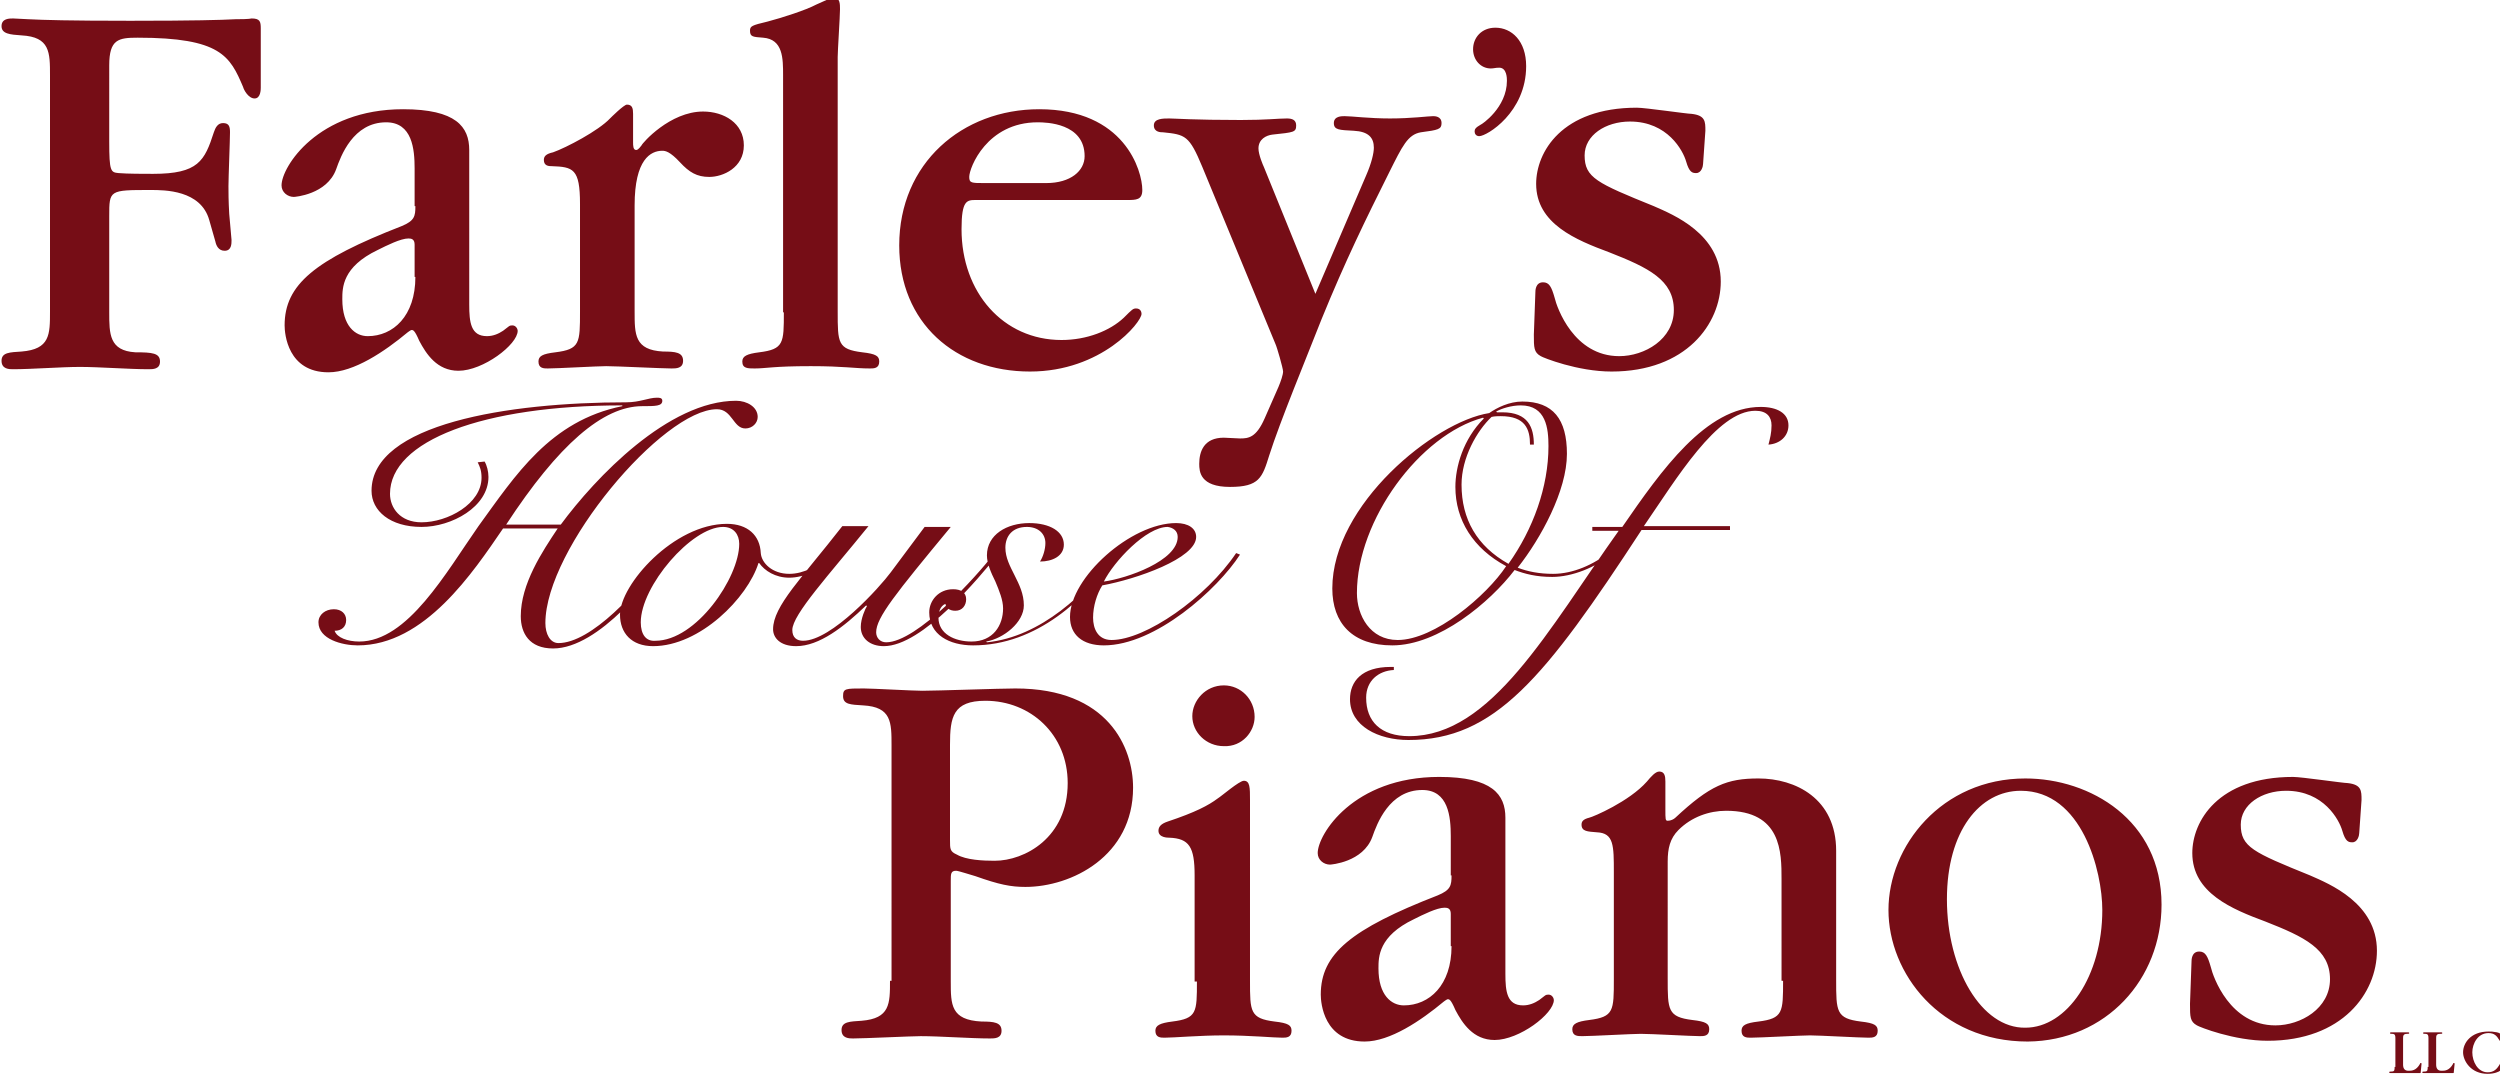
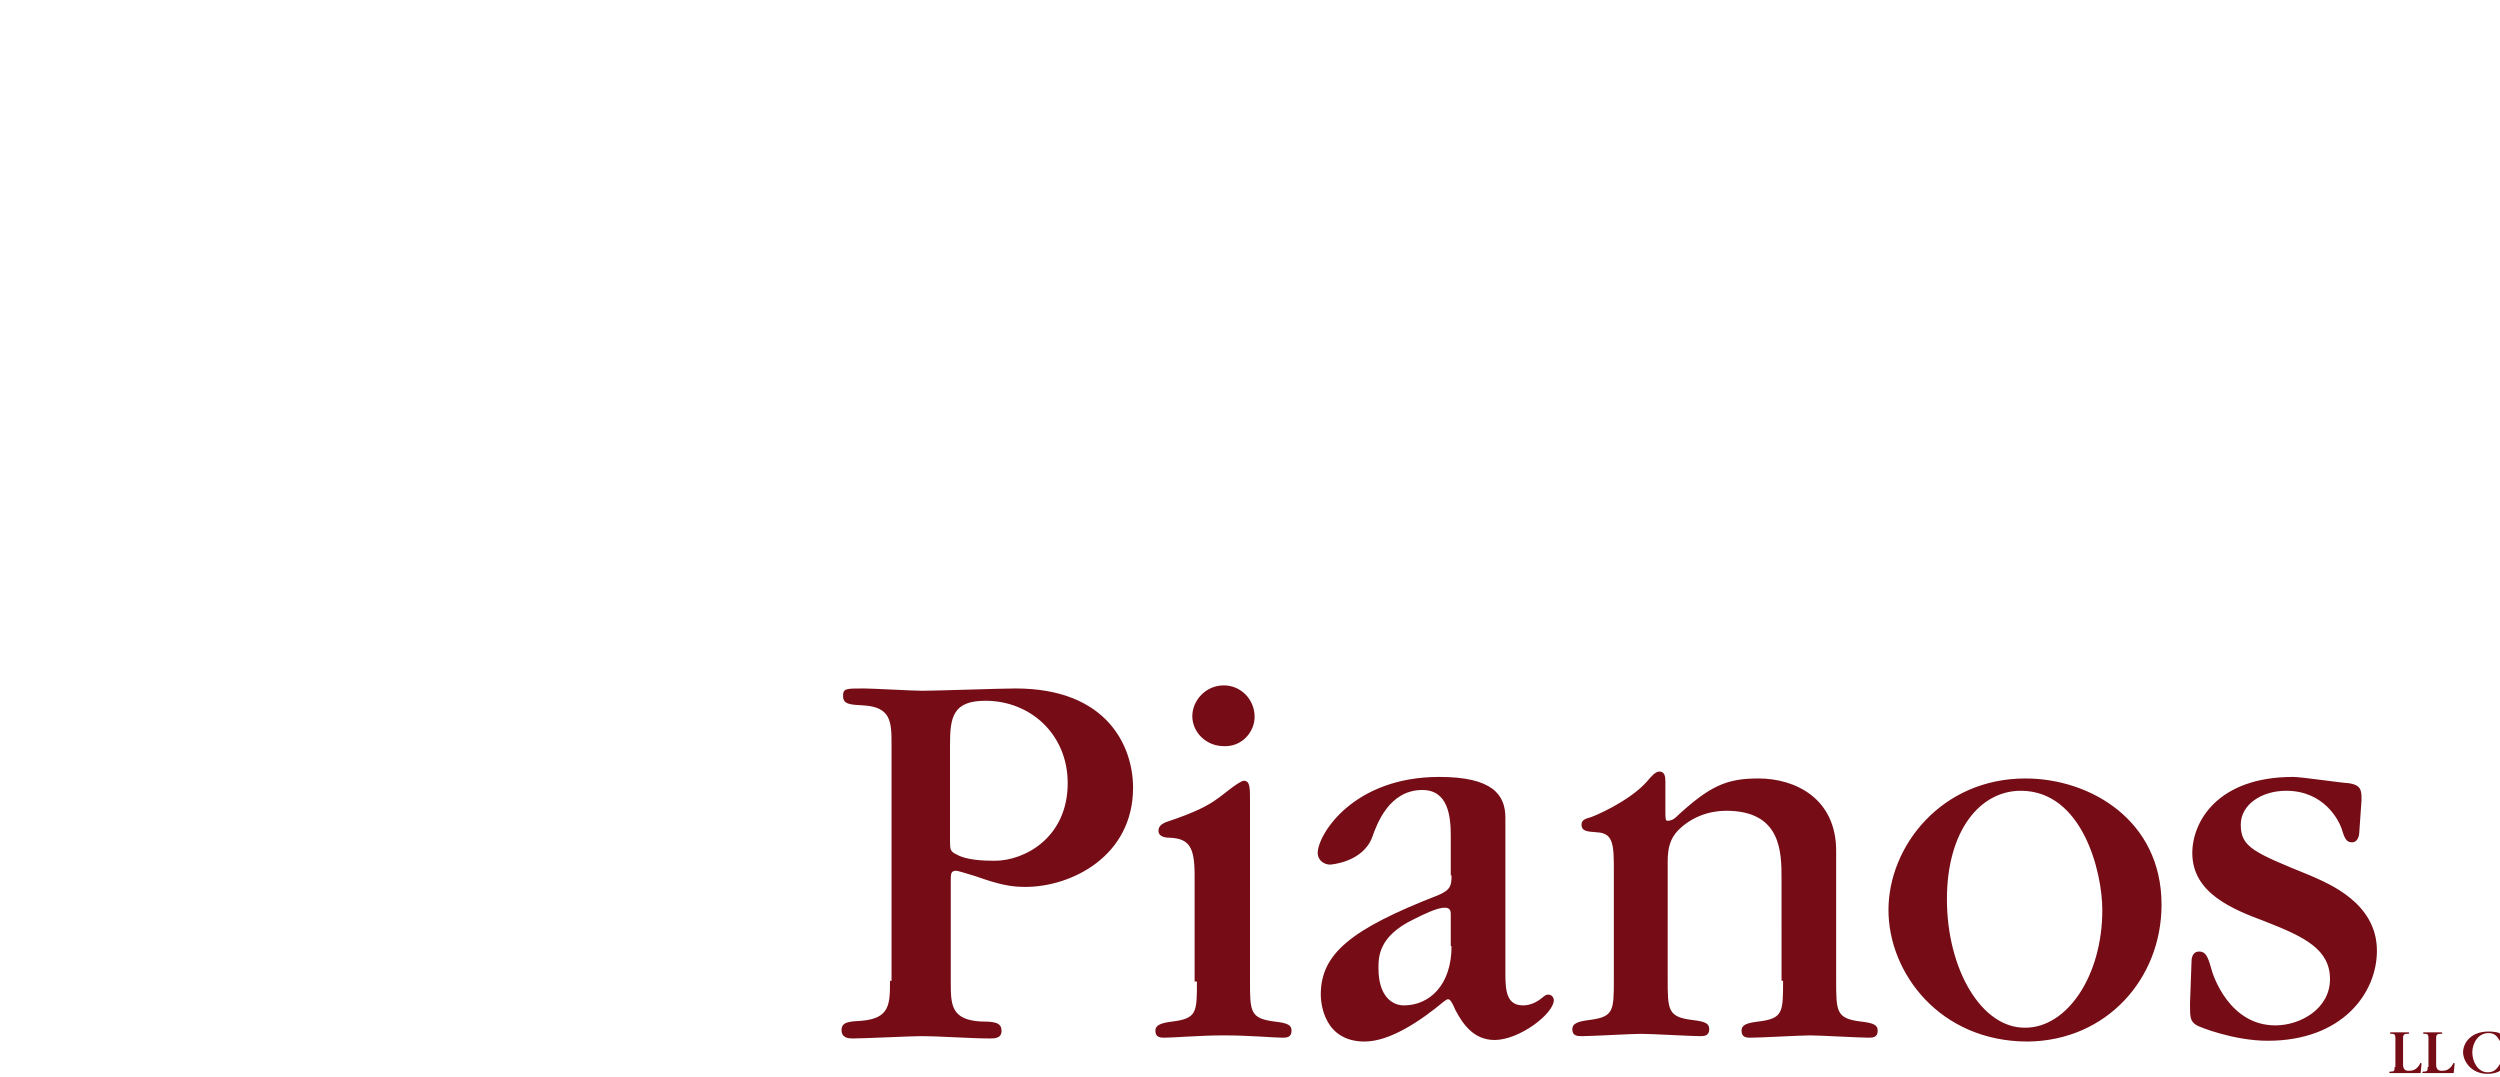
<svg xmlns="http://www.w3.org/2000/svg" version="1.1" id="Layer_1" x="0px" y="0px" width="325px" height="140px" viewBox="0 0 325 140" enable-background="new 0 0 325 140" xml:space="preserve">
  <g>
-     <path fill="#760D16" d="M199.4,43.5c0,1.7,0,2.3,0.9,2.8c0.3,0.2,4.8,2,9.2,2c9.7,0,14.2-6.2,14.2-11.7c0-6.2-6.2-8.7-8.7-9.8   c-7.4-3-9-3.7-9-6.6c0-2.6,2.7-4.4,5.9-4.4c4.9,0,6.9,3.8,7.3,5.2c0.4,1.4,0.8,1.5,1.3,1.5c0.7,0,0.9-0.9,0.9-1.2l0.3-4.3   c0-1.2,0-2-1.8-2.2c-0.6,0-6-0.8-7.1-0.8c-9.8,0-13.1,5.8-13.1,9.9c0,5.2,5.2,7.3,9.5,8.9c5.1,2,8.4,3.6,8.4,7.5c0,3.8-3.8,6-7.1,6   c-5.9,0-8.1-6.3-8.4-7.6c-0.4-1.4-0.7-2-1.5-2c-1,0-1,1.1-1,1.3L199.4,43.5z M198.4,8.6c0-3.3-1.9-5-4-5c-1.8,0-2.9,1.3-2.9,2.8   c0,1.4,1,2.5,2.3,2.5c0.4,0,0.6-0.1,1.1-0.1c1,0,1,1.4,1,1.7c0,3.5-3.3,5.7-3.4,5.7c-0.7,0.4-0.8,0.6-0.8,0.9   c0,0.3,0.2,0.6,0.6,0.6C193.3,17.7,198.4,14.6,198.4,8.6 M164.3,21.7c-0.1-0.2-0.7-1.6-0.7-2.4c0-1.2,1-1.7,1.8-1.8   c2.8-0.3,3.1-0.3,3.1-1.2c0-0.7-0.5-0.9-1.2-0.9c-1.2,0-2.6,0.2-6,0.2c-6.1,0-8.6-0.2-9.3-0.2c-0.8,0-2,0-2,0.9   c0,0.9,0.9,0.9,1.2,0.9c2.9,0.3,3.4,0.4,5.1,4.5l9.5,23c0.2,0.4,1,3.2,1,3.6c0,0.4-0.3,1.3-0.6,2l-1.8,4.1   c-1.1,2.5-2.1,2.6-3.2,2.6l-2.1-0.1c-2.6,0-3.2,1.8-3.2,3.4c0,1,0.1,3,4,3c3.8,0,4.2-1.2,5.1-4.1c1.4-4.4,4.8-12.6,6.8-17.7   c3.1-7.6,5.7-12.9,8.8-19.1c1.7-3.4,2.4-4.9,4.1-5.2c2.3-0.3,2.7-0.4,2.7-1.2c0-0.9-0.9-0.9-1.1-0.9c-0.6,0-2.8,0.3-5.6,0.3   c-2.7,0-5-0.3-5.9-0.3c-0.4,0-1.4,0-1.4,0.9c0,0.9,0.7,0.9,2.6,1c1.9,0.1,2.6,0.9,2.6,2.2c0,0.7-0.3,2-1,3.6l-6.6,15.4L164.3,21.7z    M128,23.8c-1.7,0-2,0-2-0.8c0-1.2,2.3-7.1,8.9-7.1c1.1,0,6.1,0.1,6.1,4.4c0,1.9-1.8,3.5-5,3.5H128z M146.5,26c1.2,0,2,0,2-1.3   c0-2.5-2.3-10.5-13.4-10.5c-10,0-18.2,7-18.2,17.7c0,10.1,7.3,16.4,17,16.4c9.3,0,14.5-6.4,14.5-7.5c0-0.2-0.1-0.7-0.7-0.7   c-0.4,0-0.5,0.1-1.6,1.2c-1.8,1.7-4.8,2.9-8.1,2.9c-7.6,0-13-6.2-13-14.4c0-3.8,0.7-3.8,1.9-3.8H146.5z M101.9,40.6   c0,4,0,4.8-3.2,5.2c-1.6,0.2-2.2,0.5-2.2,1.2c0,0.9,0.7,0.9,1.6,0.9c1.5,0,2.4-0.3,7.3-0.3c4.3,0,5.7,0.3,7.7,0.3   c0.5,0,1.2,0,1.2-0.9c0-0.7-0.4-1-2.2-1.2c-3.2-0.4-3.2-1.2-3.2-5.3V7.4c0-0.8,0.3-5.3,0.3-6.2c0-0.7,0-1.5-0.8-1.5   c-0.4,0-0.5,0.1-2.3,0.9c-1.3,0.7-4.4,1.7-6.3,2.2c-2.1,0.5-2.3,0.6-2.3,1.2c0,0.8,0.4,0.8,1.7,0.9c2.6,0.2,2.6,2.7,2.6,4.9V40.6z    M82.3,14.8c0-0.7-0.1-1.2-0.8-1.2c-0.4,0-2.1,1.7-2.2,1.8c-1.5,1.6-5.7,3.8-7.4,4.4c-0.9,0.2-1.2,0.5-1.2,1c0,0.8,0.7,0.8,1,0.8   c2.8,0.1,3.7,0.3,3.7,4.9v14c0,4.1,0,4.9-3.2,5.3c-1.7,0.2-2.2,0.5-2.2,1.2c0,0.9,0.7,0.9,1.2,0.9c1.2,0,6.5-0.3,7.6-0.3   c1.3,0,7.3,0.3,8.5,0.3c0.6,0,1.5,0,1.5-1c0-1.1-1-1.2-2.6-1.2c-3.7-0.2-3.7-2.2-3.7-5.2V26.7c0-6,2.1-7.1,3.6-7.1   c0.4,0,1,0.1,2.3,1.5c1.2,1.3,2.2,1.9,3.8,1.9c1.8,0,4.5-1.2,4.5-4.1c0-2.9-2.6-4.4-5.3-4.4c-4.3,0-7.9,4.1-8,4.4   c-0.1,0.1-0.4,0.6-0.7,0.6c-0.4,0-0.4-0.6-0.4-1V14.8z M54,36c0,5.1-2.9,7.7-6.2,7.7c-1.6,0-3.3-1.3-3.3-4.8c0-1.5,0-4.2,4.6-6.4   c1.2-0.6,3-1.5,4-1.5c0.4,0,0.8,0.1,0.8,0.8V36z M54,26.8c0,1.3-0.1,1.9-1.8,2.6c-11.3,4.4-15.2,7.6-15.2,12.9   c0,1.1,0.4,6.1,5.7,6.1c3.3,0,7.3-2.7,10.3-5.2c0,0,0.4-0.3,0.5-0.3c0.2,0,0.4,0,1,1.4c0.9,1.7,2.3,3.9,5.1,3.9   c3.2,0,7.7-3.4,7.7-5.2c0-0.2-0.2-0.7-0.7-0.7c-0.4,0-0.4,0.1-1.2,0.7c-0.6,0.4-1.3,0.7-2.1,0.7c-2.1,0-2.3-1.8-2.3-4.1V19.5   c0-3-1.7-5.3-8.6-5.3c-11.1,0-15.8,7.5-15.8,9.9c0,0.9,0.8,1.5,1.6,1.5c0.1,0,4.3-0.3,5.5-3.6c0.6-1.7,2.2-6.1,6.5-6.1   c3.4,0,3.7,3.5,3.7,6V26.8z M6.5,40.5c0,3,0,4.9-3.7,5.2c-1.5,0.1-2.6,0.1-2.6,1.2c0,1.1,1,1.1,1.5,1.1c2.4,0,6.3-0.3,8.7-0.3   c2.5,0,6.4,0.3,8.9,0.3c0.6,0,1.5,0,1.5-1c0-1.1-1-1.2-3.2-1.2c-3.4-0.2-3.4-2.4-3.4-5.2V28.1c0-3.4,0-3.4,5.4-3.4   c1.8,0,6.5,0,7.6,3.9c0.1,0.4,0.7,2.4,0.8,2.8c0.1,0.5,0.4,1.2,1.2,1.2c0.9,0,0.9-0.9,0.9-1.4l-0.3-3.4c-0.1-1.7-0.1-2.9-0.1-3.6   c0-1.1,0.2-6,0.2-7c0-0.7-0.1-1.2-0.9-1.2c-0.7,0-1,0.6-1.2,1.2c-1.2,3.7-2,5.4-7.9,5.4c-1.1,0-3.4,0-4.5-0.1   c-1-0.1-1.2-0.2-1.2-4.1V8.5c0-3.4,1.2-3.6,3.7-3.6c10.8,0,12,2.4,13.7,6.4c0.1,0.4,0.7,1.5,1.5,1.5c0.8,0,0.8-1.2,0.8-1.4V3.7   c0-0.9-0.1-1.3-1.2-1.3c-0.1,0-0.1,0.1-2.1,0.1C28.8,2.6,25,2.7,17.4,2.7h-0.9C9.2,2.7,5.6,2.6,3.7,2.5C1.9,2.4,1.8,2.4,1.7,2.4   c-0.5,0-1.5,0-1.5,1c0,1,1.1,1.1,2.6,1.2c3.7,0.2,3.7,2.2,3.7,5.2V40.5z" />
-     <path fill="#760D16" d="M210.5,68.9c-9.2,12.9-16.6,26.8-27.3,26.8c-3.7,0-5.6-1.9-5.6-5c0-2.2,1.6-3.5,3.6-3.6v-0.4h-0.4   c-3.8,0-5.3,1.9-5.3,4.2c0,3.5,3.7,5.3,7.6,5.3c11.2,0,17.7-8,30.3-27.3h11.5v-0.5h-11.2c4.2-6.1,9.5-15,14.5-15   c1.5,0,2.1,0.8,2.1,1.9c0,1-0.2,1.7-0.4,2.5c1.5-0.1,2.6-1.1,2.6-2.5c0-1.6-1.5-2.4-3.6-2.4c-7.1,0-12.9,8.2-18,15.6H207v0.5H210.5   z M209.3,71.7c-2.1,1.7-4.8,2.9-7.4,2.9c-1.8,0-3.3-0.3-4.6-0.8c3-3.8,6.4-10,6.4-14.8c0-4.5-1.8-6.8-5.8-6.8   c-1.7,0-3.3,0.8-4.3,1.5c-7.1,1.1-20.4,11.9-20.4,22.8c0,4.5,2.6,7.4,7.8,7.4c6,0,12.7-5.6,15.9-9.8c1.3,0.5,2.8,0.9,4.9,0.9   c2.5,0,5.7-1.2,7.8-3.1L209.3,71.7z M176.4,77.1c0-9.5,8.2-20.6,16.4-22.8l0.1,0.1c-2.7,2.7-3.7,6.3-3.7,8.9c0,4.3,2.3,8,6.6,10.3   c-2.5,3.8-9.3,9.6-14.1,9.6C178.1,83.2,176.4,80,176.4,77.1 M199.4,57.8c0-2.2-0.7-4.2-4.1-4.2h-0.7l-0.1-0.1   c0.7-0.4,2-0.8,3.2-0.8c3.3,0,3.6,3,3.6,5.3c0,5.3-2,10.8-5.2,15.3C192,71,190,67.5,190,63c0-3.5,2-7,3.9-8.8   c0.4-0.1,0.9-0.1,1.2-0.1c3.2,0,3.8,1.7,3.8,3.7H199.4z M160.7,71.9c-3.9,5.8-11.8,11.3-16.2,11.3c-1.8,0-2.4-1.5-2.4-2.9   c0-1.5,0.5-3.1,1.2-4.2c4.4-0.8,12.2-3.5,12.2-6.3c0-1.1-1-1.8-2.6-1.8c-5.9,0-13.8,7.1-13.8,12.2c0,2.3,1.6,3.7,4.4,3.7   c6.7,0,14.8-7.3,17.7-11.8L160.7,71.9z M153.1,69.8c0,3.1-6.6,5.4-9.6,5.8c1.3-2.6,5.5-7.1,8.3-7.1C152.5,68.6,153.1,69,153.1,69.8    M144.9,72.1c-3.6,5-9.6,10.7-16.6,11.4l-0.1-0.1c2.3-0.4,4.9-2.5,4.9-4.7c0-1.5-0.6-2.7-1.2-3.9c-0.6-1.2-1.2-2.3-1.2-3.6   c0-1.5,0.9-2.7,2.8-2.7c1.5,0,2.4,0.9,2.4,2.1c0,0.8-0.3,1.8-0.7,2.4c1.6,0,3.1-0.7,3.1-2.2c0-1.7-1.8-2.8-4.5-2.8   c-2.9,0-5.5,1.5-5.5,4.2c0,1,0.5,2.2,1.1,3.4c0.5,1.2,1,2.4,1,3.5c0,2.2-1.3,4.3-4.1,4.3c-2.2,0-4.3-1-4.3-3.1   c0-0.7,0.2-1.5,0.9-1.8c0.1,0.5,0.5,0.9,1.3,0.9c0.9,0,1.4-0.7,1.4-1.5c0-0.9-0.7-1.3-1.7-1.3c-1.9,0-3.1,1.5-3.1,3   c0,2.9,2.6,4.3,5.7,4.3c8.3,0,14.7-6.1,18.7-11.8L144.9,72.1z M109.5,68.4c-5.3,6.8-9,10.4-9,13.4c0,1.1,0.9,2.2,3,2.2   c3,0,6.2-2.5,9.1-5.3l0.1,0.1c-0.2,0.3-0.8,1.6-0.8,2.7c0,1.5,1.2,2.5,3,2.5c5,0,12.4-8.9,14.8-11.9l-0.5-0.1   c-2.2,2.9-10,11.5-14,11.5c-0.8,0-1.3-0.6-1.3-1.3c0-1.9,2.5-5,9.7-13.7h-3.4l-4.4,5.9c-1.4,1.9-7.7,8.9-11.4,8.9   c-0.8,0-1.4-0.4-1.4-1.4c0-2,4.8-7.2,9.9-13.5H109.5z M83.3,80.9c0-4.7,6.6-12.4,10.7-12.4c1.4,0,2.1,1,2.1,2.2   c0,4.4-5.6,12.6-10.9,12.6C84,83.4,83.3,82.5,83.3,80.9 M107.8,72.2c-1.5,1.4-3.3,2.4-5.2,2.4c-2.2,0-3.6-1.4-3.7-2.7   c-0.1-2.3-1.7-3.8-4.4-3.8c-6.9,0-13.9,7.9-13.9,11.8c0,2.4,1.5,4.1,4.3,4.1c6.1,0,12.3-6.3,13.7-10.8h0.1c0.7,1,2.1,1.9,3.9,1.9   c1.9,0,4-1,5.6-2.6L107.8,72.2z M62.1,60.1c0.3,0.6,0.5,1.1,0.5,2c0,3.4-4.4,5.8-7.8,5.8c-2.8,0-4.1-1.9-4.1-3.7   c0-6.9,12.1-11.5,30.2-11.5v0.1c-9.4,1.9-13.9,9-18.7,15.6C58,74.4,53,83.4,46.7,83.4c-1.5,0-2.9-0.5-3.2-1.4   c0.9,0,1.5-0.5,1.5-1.4c0-0.8-0.6-1.4-1.6-1.4c-1.1,0-2,0.7-2,1.7c0,2.2,3.1,3,5.1,3c8.7,0,15-9.5,18.9-15.2h7.1   c-2,3-4.8,7.2-4.8,11.4c0,2.2,1.1,4.2,4.2,4.2c6,0,13-9.1,15-12.3l-0.4-0.2C83,77,76.8,83.6,72.6,83.6c-1.1,0-1.7-1.2-1.7-2.6   c0-9.7,15.3-27.8,22.3-27.8c2,0,2.1,2.5,3.7,2.5c0.9,0,1.6-0.7,1.6-1.5c0-1.3-1.4-2.1-2.8-2.1c-8.8,0-18.3,10-22.8,16.1h-7.1   c6.8-10.4,12.6-15.4,17.7-15.4c1.7,0,2.6,0,2.6-0.7c0-0.4-0.4-0.4-0.7-0.4c-1.1,0-2.2,0.6-4,0.6c-15.3,0-33.1,2.8-33.1,11.5   c0,2.6,2.4,4.7,6.5,4.7c3.9,0,8.7-2.6,8.7-6.5c0-0.7-0.2-1.5-0.5-2L62.1,60.1z" />
    <path fill="#760D16" d="M325.1,134.6c0-0.2-0.1-0.3-0.5-0.4c-0.6-0.1-0.7-0.1-1.1-0.1c-2.3,0-3.3,1.5-3.3,2.7c0,1.1,1,2.8,3.2,2.8   c0.9,0,1.5-0.3,1.6-0.4c0.2-0.1,0.2-0.2,0.2-0.3l0.1-0.7c0-0.1,0-0.1-0.1-0.1c-0.1,0-0.2,0.1-0.2,0.2c-0.4,0.7-0.8,1.1-1.6,1.1   c-1.3,0-2-1.4-2-2.6c0-1.1,0.7-2.5,2.1-2.5c0.8,0,1.1,0.4,1.4,0.9c0.1,0.1,0.1,0.2,0.2,0.2c0.1,0,0.1-0.1,0.1-0.1L325.1,134.6z    M315.6,138.7c0,0.4,0,0.6-0.4,0.6c-0.2,0-0.3,0-0.3,0.1c0,0.1,0.1,0.1,0.2,0.1c0.1,0,0.1,0,1.6,0c2,0,2,0,2.1,0   c0.2,0,0.2,0,0.2-0.2c0-0.1,0.1-0.9,0.1-1c0-0.1,0-0.1-0.1-0.1c-0.1,0-0.1,0-0.1,0.1c-0.5,0.9-1.1,0.9-1.5,0.9   c-0.5,0-0.7-0.3-0.7-0.8V135c0-0.3,0-0.6,0.5-0.6c0.2,0,0.3,0,0.3-0.1c0-0.1-0.1-0.1-0.2-0.1c-0.2,0-0.5,0-1,0c-0.5,0-0.9,0-1.1,0   c-0.1,0-0.2,0-0.2,0.1c0,0.1,0.1,0.1,0.3,0.1c0.4,0,0.4,0.3,0.4,0.6V138.7z M311.3,138.7c0,0.4,0,0.6-0.4,0.6c-0.2,0-0.3,0-0.3,0.1   c0,0.1,0.1,0.1,0.2,0.1c0.1,0,0.1,0,1.6,0c2,0,2,0,2.1,0c0.2,0,0.2,0,0.2-0.2c0-0.1,0.1-0.9,0.1-1c0-0.1,0-0.1-0.1-0.1   c-0.1,0-0.1,0-0.1,0.1c-0.5,0.9-1.1,0.9-1.5,0.9c-0.5,0-0.7-0.3-0.7-0.8V135c0-0.3,0-0.6,0.5-0.6c0.2,0,0.3,0,0.3-0.1   c0-0.1-0.1-0.1-0.2-0.1c-0.2,0-0.5,0-1,0c-0.5,0-0.9,0-1.1,0c-0.1,0-0.2,0-0.2,0.1c0,0.1,0.1,0.1,0.3,0.1c0.4,0,0.4,0.3,0.4,0.6   V138.7z M284.7,130.5c0,1.7,0,2.3,0.9,2.8c0.3,0.2,4.8,2,9.2,2c9.7,0,14.2-6.2,14.2-11.7c0-6.2-6.2-8.7-8.7-9.8c-7.4-3-9-3.7-9-6.6   c0-2.6,2.7-4.4,5.9-4.4c4.9,0,6.9,3.8,7.3,5.2c0.4,1.4,0.8,1.5,1.3,1.5c0.7,0,0.9-0.9,0.9-1.2l0.3-4.3c0-1.2,0-2-1.8-2.2   c-0.6,0-6-0.8-7.1-0.8c-9.8,0-13.1,5.8-13.1,9.9c0,5.2,5.2,7.3,9.5,8.9c5.1,2,8.4,3.6,8.4,7.5c0,3.8-3.8,6-7.1,6   c-5.9,0-8.1-6.3-8.4-7.6c-0.4-1.4-0.7-2-1.5-2c-1,0-1,1.1-1,1.3L284.7,130.5z M253.1,116.9c0-8.9,4.3-14.1,9.6-14.1   c8,0,10.6,10.5,10.6,15.5c0,8.6-4.6,15.3-10,15.3C257.6,133.7,253.1,126,253.1,116.9 M281,117.6c0-11-9.3-16.4-17.7-16.4   c-10.9,0-17.8,8.8-17.8,17.1c0,8.2,6.7,17.1,18.1,17.1C273.8,135.3,281,127.3,281,117.6 M231.8,127.5c0,4.1,0,4.9-3.2,5.3   c-1.7,0.2-2.2,0.5-2.2,1.2c0,0.9,0.7,0.9,1.2,0.9c1.2,0,6.6-0.3,7.7-0.3c1.2,0,6.5,0.3,7.6,0.3c0.5,0,1.2,0,1.2-0.9   c0-0.7-0.4-1-2.2-1.2c-3.2-0.4-3.2-1.3-3.2-5.4v-16.8c0-6.8-5.3-9.4-10.1-9.4c-4.1,0-6.3,0.9-10.8,5.1c-0.2,0.2-0.6,0.4-1,0.4   c-0.3,0-0.3-0.2-0.3-1.5v-3.6c0-0.7-0.1-1.3-0.8-1.3c-0.5,0-1.1,0.7-1.6,1.3c-2.3,2.6-7,4.6-7.5,4.7c-0.8,0.2-1,0.5-1,0.9   c0,0.9,0.8,0.9,2,1c2.2,0.1,2.2,1.7,2.2,5.2v13.9c0,4.1,0,4.9-3.2,5.3c-1.6,0.2-2.2,0.5-2.2,1.2c0,0.9,0.7,0.9,1.3,0.9   c1.2,0,6.5-0.3,7.6-0.3c1.4,0,6.6,0.3,7.7,0.3c0.5,0,1.2,0,1.2-0.9c0-0.7-0.4-1-2.2-1.2c-3.2-0.4-3.2-1.3-3.2-5.4V112   c0-1.7,0.3-3,1.4-4.1c1.7-1.7,4-2.5,6.2-2.5c7.2,0,7.2,5.4,7.2,8.9V127.5z M188.7,123c0,5.1-2.9,7.7-6.2,7.7   c-1.6,0-3.3-1.3-3.3-4.8c0-1.5,0-4.2,4.6-6.4c1.2-0.6,3-1.5,4-1.5c0.4,0,0.8,0.1,0.8,0.8V123z M188.7,113.8c0,1.3-0.1,1.9-1.8,2.6   c-11.3,4.4-15.2,7.6-15.2,12.9c0,1.1,0.4,6.1,5.7,6.1c3.3,0,7.3-2.7,10.3-5.2c0,0,0.4-0.3,0.5-0.3c0.2,0,0.4,0,1,1.4   c0.9,1.7,2.3,3.9,5.1,3.9c3.2,0,7.7-3.4,7.7-5.2c0-0.2-0.2-0.7-0.7-0.7c-0.4,0-0.4,0.1-1.2,0.7c-0.6,0.4-1.3,0.7-2.1,0.7   c-2.1,0-2.3-1.8-2.3-4.1v-20.3c0-3-1.7-5.3-8.6-5.3c-11.2,0-15.8,7.5-15.8,9.9c0,0.9,0.8,1.5,1.6,1.5c0.1,0,4.3-0.3,5.5-3.6   c0.6-1.7,2.2-6.1,6.5-6.1c3.4,0,3.7,3.5,3.7,6V113.8z M163.1,93.2c0-2.3-1.8-4.1-4-4.1c-2.4,0-4.1,2-4.1,4c0,2.1,1.8,3.9,4.1,3.9   C161.5,97.1,163.1,95.1,163.1,93.2 M155.6,127.6c0,4,0,4.8-3.2,5.2c-1.6,0.2-2.2,0.5-2.2,1.2c0,0.9,0.7,0.9,1.2,0.9   c1.2,0,4.6-0.3,7.7-0.3c3.4,0,6.5,0.3,7.6,0.3c0.5,0,1.2,0,1.2-0.9c0-0.7-0.4-1-2.2-1.2c-3.2-0.4-3.2-1.3-3.2-5.3V104   c0-1.6,0-2.5-0.8-2.5c-0.6,0-2.9,2-3.4,2.3c-1.2,0.9-2.9,1.8-6.5,3c-0.9,0.3-1.2,0.7-1.2,1.2c0,0.9,1.2,0.9,1.4,0.9   c2.6,0.1,3.3,1.2,3.3,4.9V127.6z M123.5,96.8c0-3.6,0.4-5.7,4.6-5.7c5.9,0,10.7,4.4,10.7,10.7c0,7.1-5.6,10.1-9.5,10.1   c-1.5,0-3.7-0.1-4.9-0.8c-0.9-0.4-0.9-0.7-0.9-1.9V96.8z M115.7,127.5c0,3,0,4.9-3.7,5.2c-1.5,0.1-2.6,0.1-2.6,1.2   c0,1.1,1,1.1,1.5,1.1c1.4,0,7.6-0.3,8.8-0.3c2.5,0,6.5,0.3,9,0.3c0.6,0,1.5,0,1.5-1c0-1.1-1-1.2-2.6-1.2c-4-0.2-4-2.2-4-5.2v-13.1   c0-0.9,0-1.3,0.7-1.3c0.3,0,2.1,0.6,2.5,0.7c3.1,1.1,4.6,1.4,6.5,1.4c6,0,14-4,14-12.9c0-5.2-3.2-12.9-15.3-12.9   c-1.9,0-10.3,0.3-12.1,0.3c-1.2,0-6.5-0.3-7.6-0.3c-2.4,0-2.7,0-2.7,1c0,1.1,1,1.1,2.6,1.2c3.7,0.2,3.7,2.2,3.7,5.2V127.5z" />
  </g>
</svg>